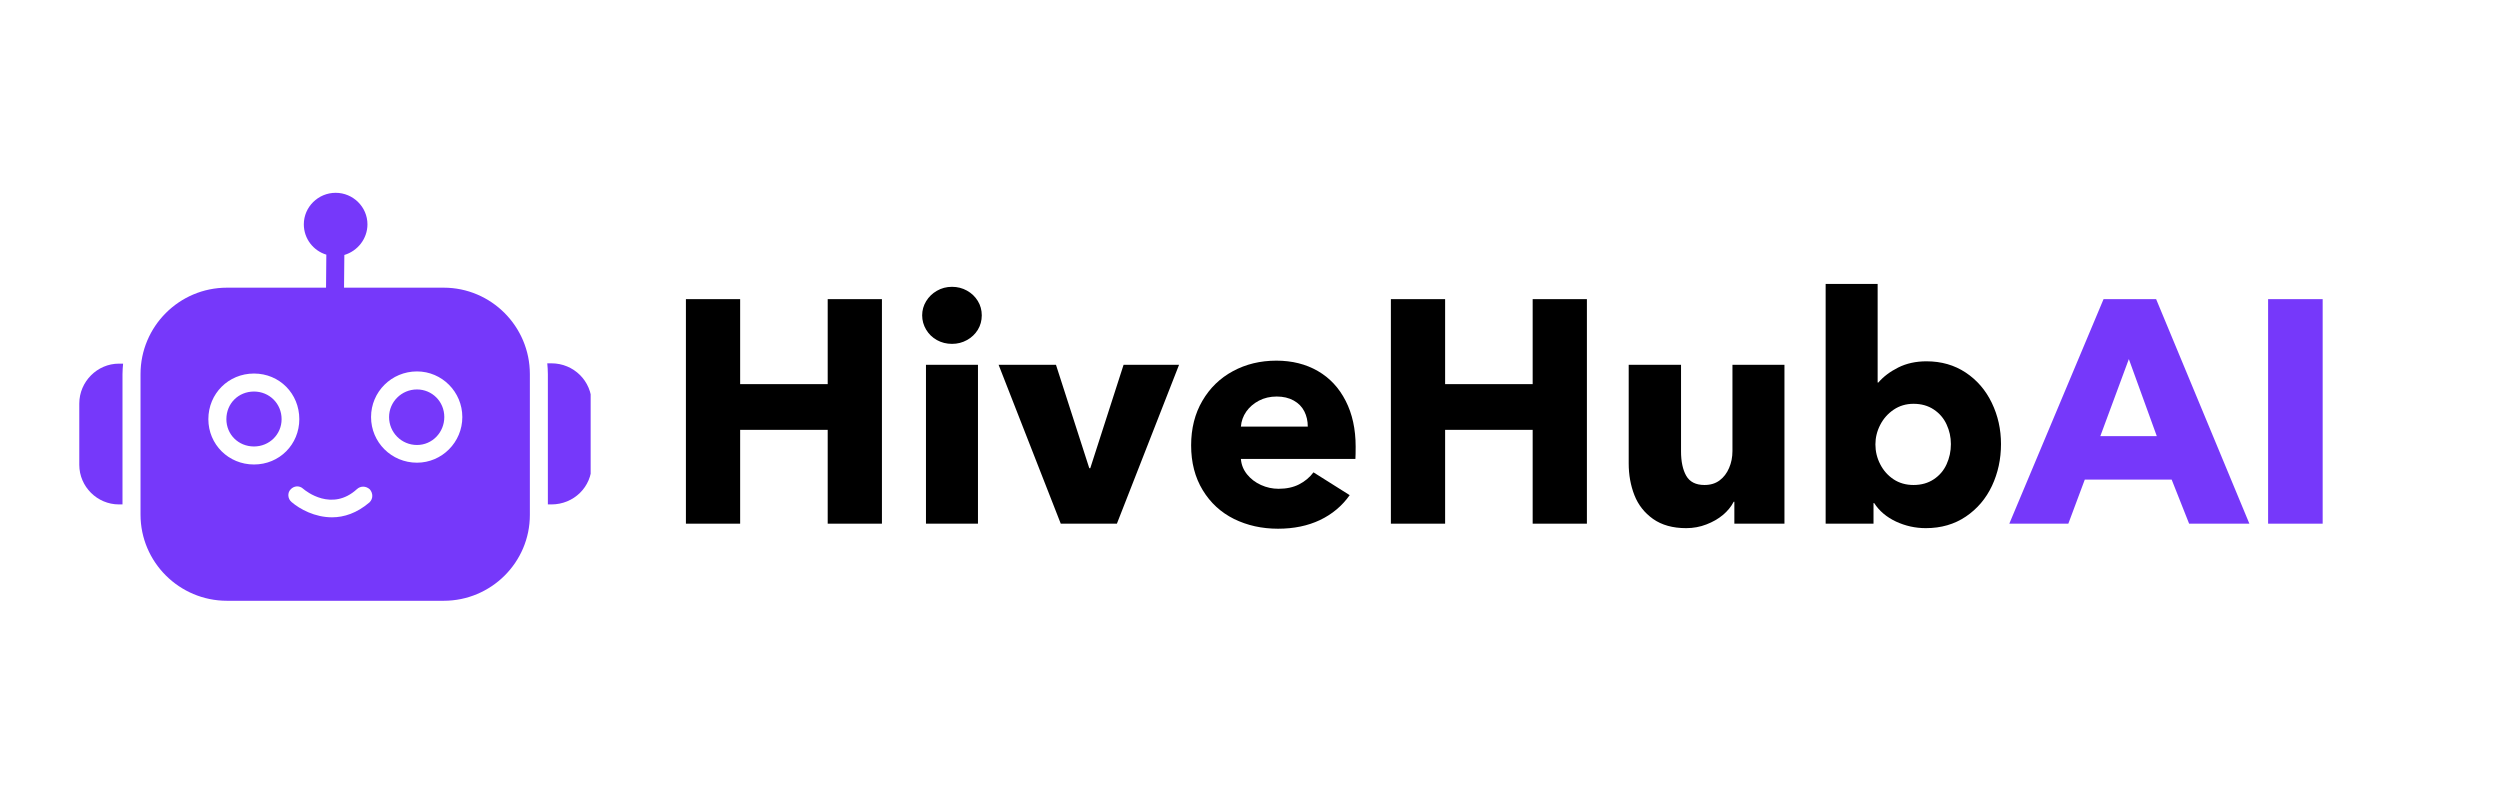
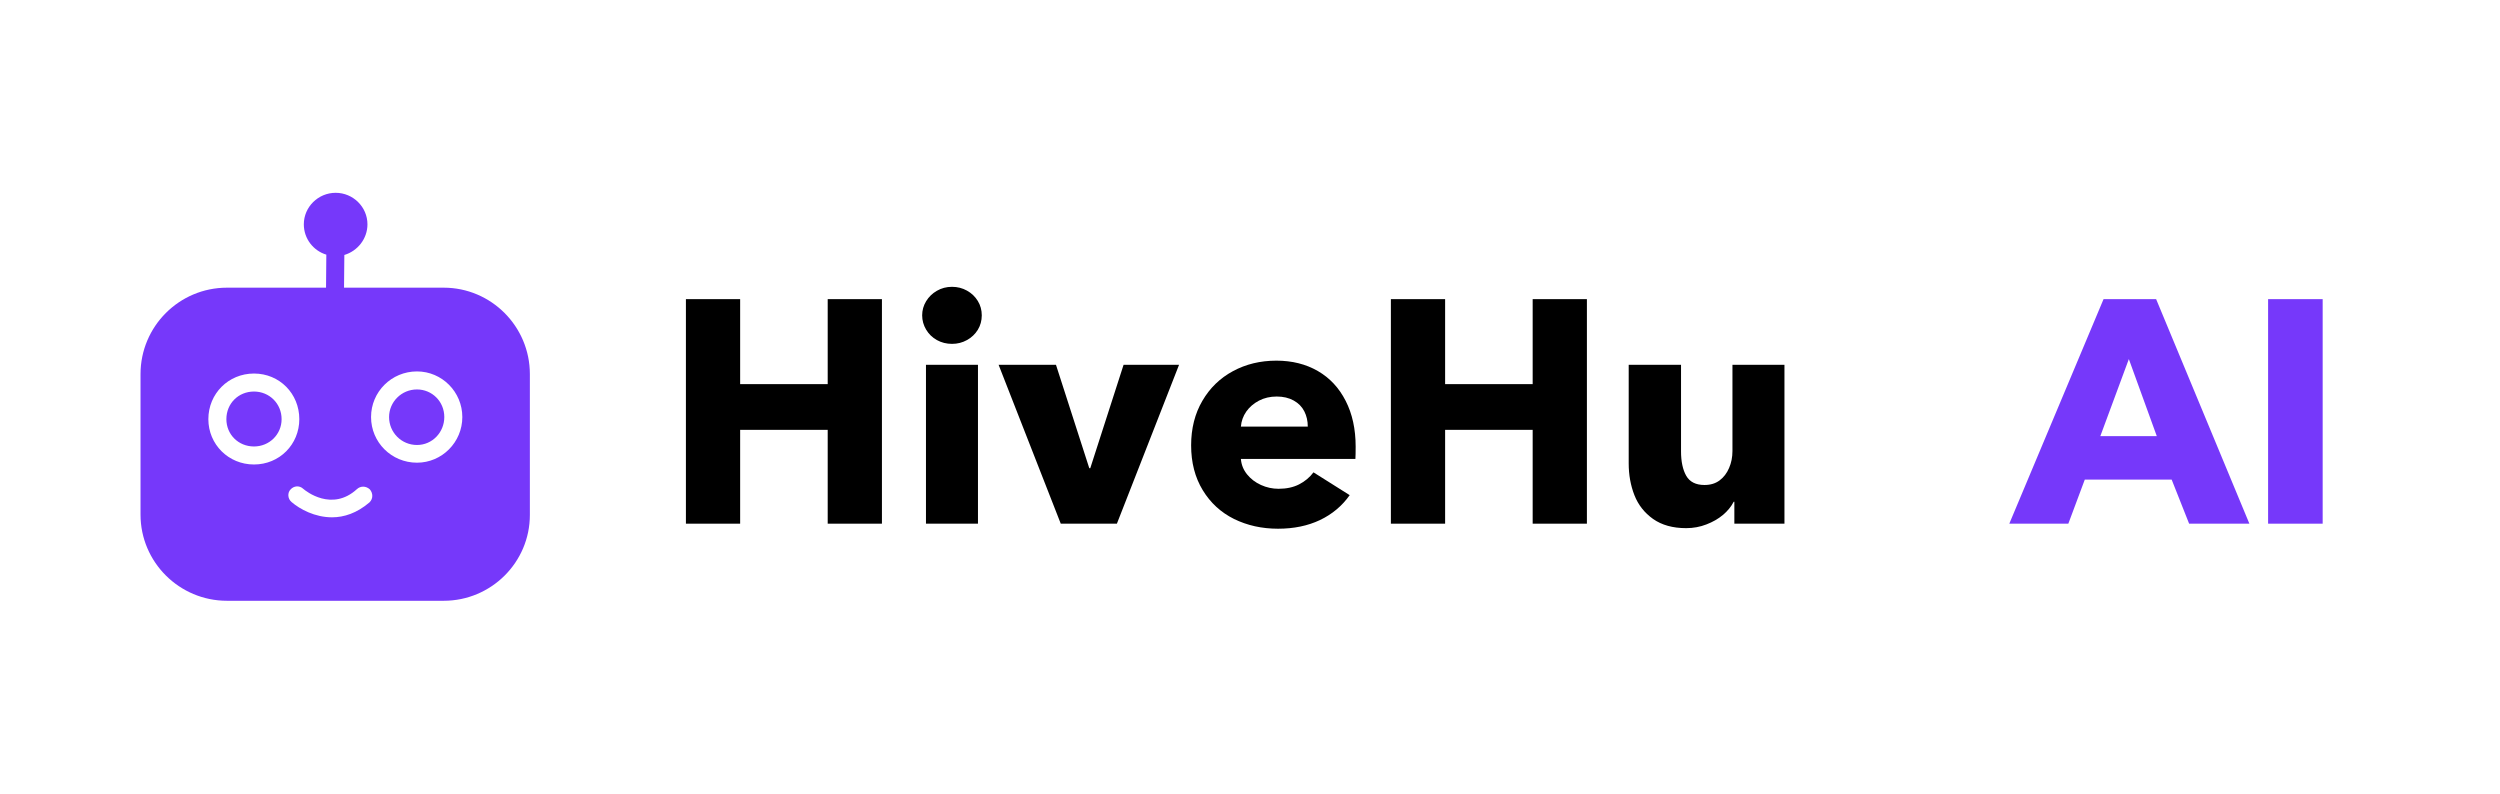
<svg xmlns="http://www.w3.org/2000/svg" width="630" zoomAndPan="magnify" viewBox="0 0 472.5 150" height="200" preserveAspectRatio="xMidYMid meet" version="1.0">
  <defs>
    <g />
    <clipPath id="c94bd902b9">
      <path d="M 26 36.441 L 101 36.441 L 101 113.609 L 26 113.609 Z M 26 36.441 " clip-rule="nonzero" />
    </clipPath>
    <clipPath id="2924c7a6c2">
-       <path d="M 14.984 68 L 24 68 L 24 96 L 14.984 96 Z M 14.984 68 " clip-rule="nonzero" />
-     </clipPath>
+       </clipPath>
    <clipPath id="dd68e5d445">
      <path d="M 103 68 L 111.633 68 L 111.633 96 L 103 96 Z M 103 68 " clip-rule="nonzero" />
    </clipPath>
  </defs>
  <g clip-path="url(#c94bd902b9)">
    <path fill="#7638fa" d="M 83.859 113.547 L 42.898 113.547 C 33.875 113.547 26.559 106.227 26.559 97.262 L 26.559 70.711 C 26.559 61.691 33.875 54.371 42.898 54.371 L 61.621 54.371 L 61.676 48.129 C 59.238 47.395 57.422 45.125 57.422 42.398 C 57.422 39.109 60.145 36.441 63.438 36.441 C 66.727 36.441 69.449 39.109 69.449 42.398 C 69.449 45.125 67.578 47.449 65.082 48.188 L 65.023 54.371 L 83.859 54.371 C 92.824 54.371 100.145 61.691 100.145 70.711 L 100.145 97.32 C 100.145 106.285 92.824 113.547 83.859 113.547 Z M 48.004 87.789 C 43.18 87.789 39.379 83.988 39.379 79.223 C 39.379 74.398 43.18 70.598 48.004 70.598 C 52.828 70.598 56.57 74.398 56.57 79.223 C 56.57 83.988 52.828 87.789 48.004 87.789 Z M 48.004 74 C 45.055 74 42.785 76.27 42.785 79.223 C 42.785 82.113 45.055 84.383 48.004 84.383 C 50.898 84.383 53.223 82.113 53.223 79.223 C 53.223 76.27 50.898 74 48.004 74 Z M 78.812 87.449 C 73.988 87.449 70.129 83.59 70.129 78.824 C 70.129 74.059 73.988 70.199 78.812 70.199 C 83.52 70.199 87.379 74.059 87.379 78.824 C 87.379 83.59 83.52 87.449 78.812 87.449 Z M 78.812 73.605 C 75.859 73.605 73.535 75.988 73.535 78.824 C 73.535 81.719 75.859 84.102 78.812 84.102 C 81.703 84.102 83.973 81.719 83.973 78.824 C 83.973 75.875 81.648 73.605 78.812 73.605 Z M 62.754 97.773 C 59.52 97.773 56.684 96.242 55.098 94.879 C 54.359 94.258 54.301 93.121 54.926 92.496 C 55.551 91.816 56.57 91.703 57.309 92.383 C 57.82 92.836 62.754 96.754 67.465 92.441 C 68.145 91.816 69.168 91.816 69.902 92.496 C 70.527 93.234 70.527 94.258 69.848 94.938 C 67.465 96.98 65.023 97.773 62.754 97.773 Z M 62.754 97.773 " fill-opacity="1" fill-rule="evenodd" />
  </g>
  <g clip-path="url(#2924c7a6c2)">
    <path fill="#7638fa" d="M 23.152 95.336 L 22.473 95.336 C 18.387 95.336 14.984 91.988 14.984 87.844 L 14.984 76.27 C 14.984 72.129 18.387 68.727 22.473 68.727 L 23.266 68.727 C 23.211 69.348 23.152 70.031 23.152 70.711 Z M 23.152 95.336 " fill-opacity="1" fill-rule="evenodd" />
  </g>
  <g clip-path="url(#dd68e5d445)">
-     <path fill="#7638fa" d="M 104.227 95.336 L 103.547 95.336 L 103.547 70.711 C 103.547 69.973 103.492 69.293 103.434 68.668 L 104.227 68.668 C 108.426 68.668 111.832 72.016 111.832 76.215 L 111.832 87.844 C 111.832 92.043 108.426 95.336 104.227 95.336 Z M 104.227 95.336 " fill-opacity="1" fill-rule="evenodd" />
-   </g>
+     </g>
  <g fill="#000000" fill-opacity="1">
    <g transform="translate(125.263, 98.975)">
      <g>
        <path d="M 14.625 0 L 4.375 0 L 4.375 -42.438 L 14.625 -42.438 L 14.625 -26.375 L 31.172 -26.375 L 31.172 -42.438 L 41.422 -42.438 L 41.422 0 L 31.172 0 L 31.172 -17.734 L 14.625 -17.734 Z M 14.625 0 " />
      </g>
    </g>
  </g>
  <g fill="#000000" fill-opacity="1">
    <g transform="translate(171.055, 98.975)">
      <g>
        <path d="M 8.875 -33.984 C 7.832 -33.984 6.879 -34.223 6.016 -34.703 C 5.16 -35.18 4.484 -35.836 3.984 -36.672 C 3.484 -37.516 3.234 -38.414 3.234 -39.375 C 3.234 -40.332 3.484 -41.223 3.984 -42.047 C 4.484 -42.867 5.16 -43.523 6.016 -44.016 C 6.879 -44.516 7.832 -44.766 8.875 -44.766 C 9.906 -44.766 10.848 -44.523 11.703 -44.047 C 12.566 -43.566 13.25 -42.914 13.75 -42.094 C 14.25 -41.281 14.5 -40.375 14.5 -39.375 C 14.5 -38.375 14.25 -37.461 13.75 -36.641 C 13.25 -35.828 12.566 -35.18 11.703 -34.703 C 10.848 -34.223 9.906 -33.984 8.875 -33.984 Z M 13.781 0 L 3.953 0 L 3.953 -30.031 L 13.781 -30.031 Z M 13.781 0 " />
      </g>
    </g>
  </g>
  <g fill="#000000" fill-opacity="1">
    <g transform="translate(188.796, 98.975)">
      <g>
        <path d="M 22.297 0 L 11.688 0 L -0.062 -30.031 L 10.781 -30.031 L 17.078 -10.484 L 17.266 -10.484 L 23.562 -30.031 L 34.047 -30.031 Z M 22.297 0 " />
      </g>
    </g>
  </g>
  <g fill="#000000" fill-opacity="1">
    <g transform="translate(222.78, 98.975)">
      <g>
        <path d="M 18.766 0.953 C 15.723 0.953 12.953 0.336 10.453 -0.891 C 7.961 -2.129 5.988 -3.945 4.531 -6.344 C 3.07 -8.75 2.344 -11.566 2.344 -14.797 C 2.344 -17.992 3.051 -20.801 4.469 -23.219 C 5.883 -25.645 7.812 -27.516 10.25 -28.828 C 12.688 -30.148 15.422 -30.812 18.453 -30.812 C 21.41 -30.812 24.02 -30.16 26.281 -28.859 C 28.539 -27.555 30.297 -25.676 31.547 -23.219 C 32.805 -20.77 33.438 -17.883 33.438 -14.562 C 33.438 -13.488 33.422 -12.711 33.391 -12.234 L 11.75 -12.234 C 11.832 -11.148 12.223 -10.176 12.922 -9.312 C 13.617 -8.457 14.492 -7.789 15.547 -7.312 C 16.609 -6.832 17.719 -6.594 18.875 -6.594 C 20.352 -6.594 21.641 -6.867 22.734 -7.422 C 23.836 -7.984 24.75 -8.742 25.469 -9.703 L 32.312 -5.391 C 30.875 -3.359 29.004 -1.789 26.703 -0.688 C 24.398 0.406 21.754 0.953 18.766 0.953 Z M 24.391 -18.344 C 24.391 -19.414 24.172 -20.379 23.734 -21.234 C 23.297 -22.098 22.625 -22.781 21.719 -23.281 C 20.82 -23.781 19.754 -24.031 18.516 -24.031 C 17.273 -24.031 16.156 -23.77 15.156 -23.25 C 14.164 -22.727 13.367 -22.039 12.766 -21.188 C 12.172 -20.332 11.832 -19.383 11.75 -18.344 Z M 24.391 -18.344 " />
      </g>
    </g>
  </g>
  <g fill="#000000" fill-opacity="1">
    <g transform="translate(258.502, 98.975)">
      <g>
        <path d="M 14.625 0 L 4.375 0 L 4.375 -42.438 L 14.625 -42.438 L 14.625 -26.375 L 31.172 -26.375 L 31.172 -42.438 L 41.422 -42.438 L 41.422 0 L 31.172 0 L 31.172 -17.734 L 14.625 -17.734 Z M 14.625 0 " />
      </g>
    </g>
  </g>
  <g fill="#000000" fill-opacity="1">
    <g transform="translate(304.293, 98.975)">
      <g>
        <path d="M 14.391 0.844 C 11.867 0.844 9.785 0.266 8.141 -0.891 C 6.504 -2.055 5.328 -3.555 4.609 -5.391 C 3.891 -7.234 3.531 -9.234 3.531 -11.391 L 3.531 -30.031 L 13.422 -30.031 L 13.422 -13.672 C 13.422 -11.742 13.75 -10.203 14.406 -9.047 C 15.07 -7.891 16.223 -7.312 17.859 -7.312 C 18.984 -7.312 19.93 -7.598 20.703 -8.172 C 21.484 -8.754 22.082 -9.535 22.5 -10.516 C 22.926 -11.492 23.141 -12.562 23.141 -13.719 L 23.141 -30.031 L 32.969 -30.031 L 32.969 0 L 23.5 0 L 23.5 -4.141 L 23.375 -4.141 C 22.895 -3.211 22.211 -2.379 21.328 -1.641 C 20.453 -0.91 19.414 -0.316 18.219 0.141 C 17.02 0.609 15.742 0.844 14.391 0.844 Z M 14.391 0.844 " />
      </g>
    </g>
  </g>
  <g fill="#000000" fill-opacity="1">
    <g transform="translate(341.094, 98.975)">
      <g>
-         <path d="M 22.891 0.844 C 20.898 0.844 19.016 0.426 17.234 -0.406 C 15.453 -1.25 14.082 -2.41 13.125 -3.891 L 13 -3.891 L 13 0 L 3.953 0 L 3.953 -45.312 L 13.781 -45.312 L 13.781 -26.672 L 13.906 -26.672 C 14.863 -27.785 16.117 -28.734 17.672 -29.516 C 19.234 -30.297 21.016 -30.688 23.016 -30.688 C 25.816 -30.688 28.285 -29.977 30.422 -28.562 C 32.555 -27.145 34.203 -25.234 35.359 -22.828 C 36.516 -20.43 37.094 -17.836 37.094 -15.047 C 37.094 -12.203 36.523 -9.57 35.391 -7.156 C 34.254 -4.738 32.609 -2.801 30.453 -1.344 C 28.297 0.113 25.773 0.844 22.891 0.844 Z M 20.562 -7.312 C 22.039 -7.312 23.316 -7.672 24.391 -8.391 C 25.473 -9.109 26.281 -10.055 26.812 -11.234 C 27.352 -12.41 27.625 -13.68 27.625 -15.047 C 27.625 -16.359 27.352 -17.594 26.812 -18.75 C 26.281 -19.914 25.473 -20.859 24.391 -21.578 C 23.316 -22.297 22.039 -22.656 20.562 -22.656 C 19.156 -22.656 17.906 -22.285 16.812 -21.547 C 15.719 -20.805 14.867 -19.848 14.266 -18.672 C 13.66 -17.492 13.359 -16.266 13.359 -14.984 C 13.359 -13.66 13.66 -12.41 14.266 -11.234 C 14.867 -10.055 15.707 -9.109 16.781 -8.391 C 17.863 -7.672 19.125 -7.312 20.562 -7.312 Z M 20.562 -7.312 " />
-       </g>
+         </g>
    </g>
  </g>
  <g fill="#7638fa" fill-opacity="1">
    <g transform="translate(380.602, 98.975)">
      <g>
        <path d="M 16.969 -42.438 L 26.906 -42.438 L 44.531 0 L 33.141 0 L 29.844 -8.328 L 13.422 -8.328 L 10.312 0 L -0.844 0 Z M 21.75 -31.109 L 16.359 -16.547 L 27.031 -16.547 Z M 21.75 -31.109 " />
      </g>
    </g>
  </g>
  <g fill="#7638fa" fill-opacity="1">
    <g transform="translate(424.296, 98.975)">
      <g>
        <path d="M 14.688 0 L 4.375 0 L 4.375 -42.438 L 14.688 -42.438 Z M 14.688 0 " />
      </g>
    </g>
  </g>
</svg>